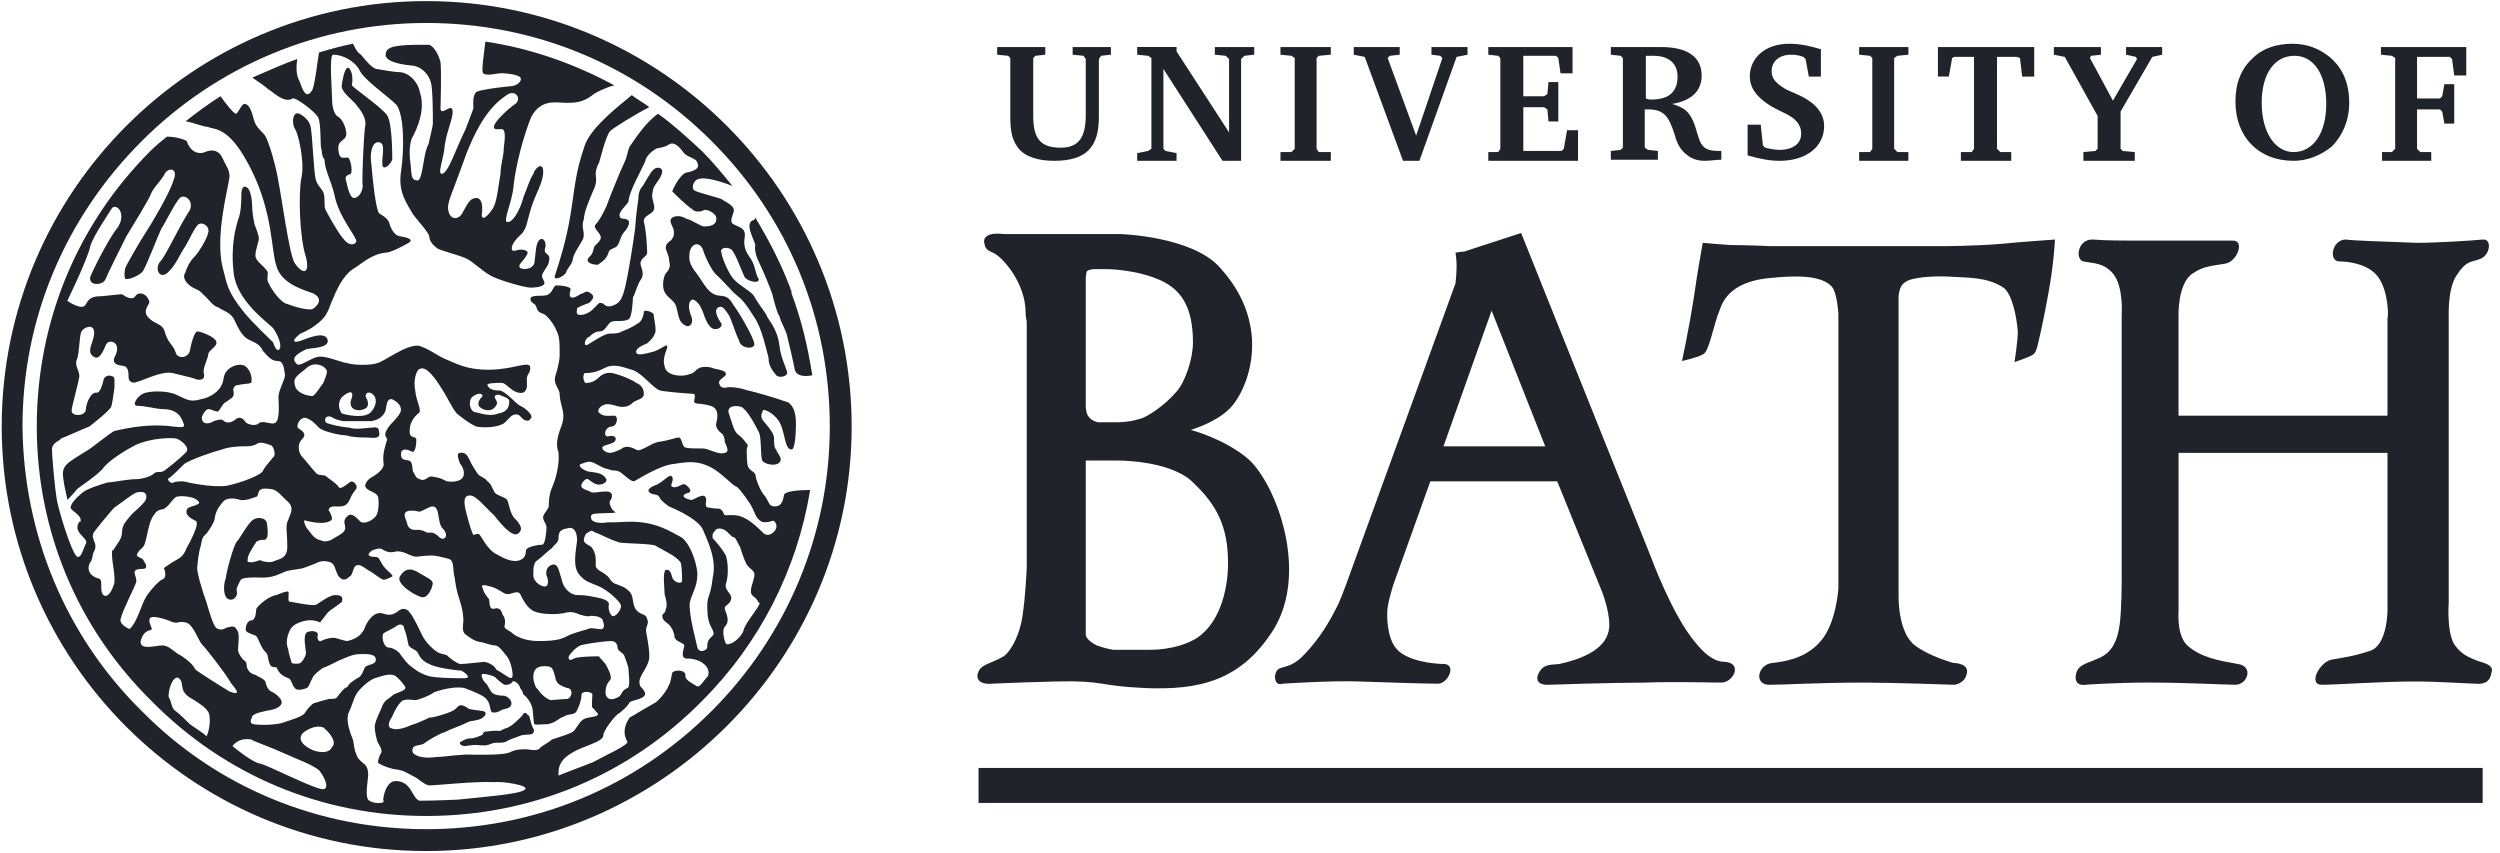
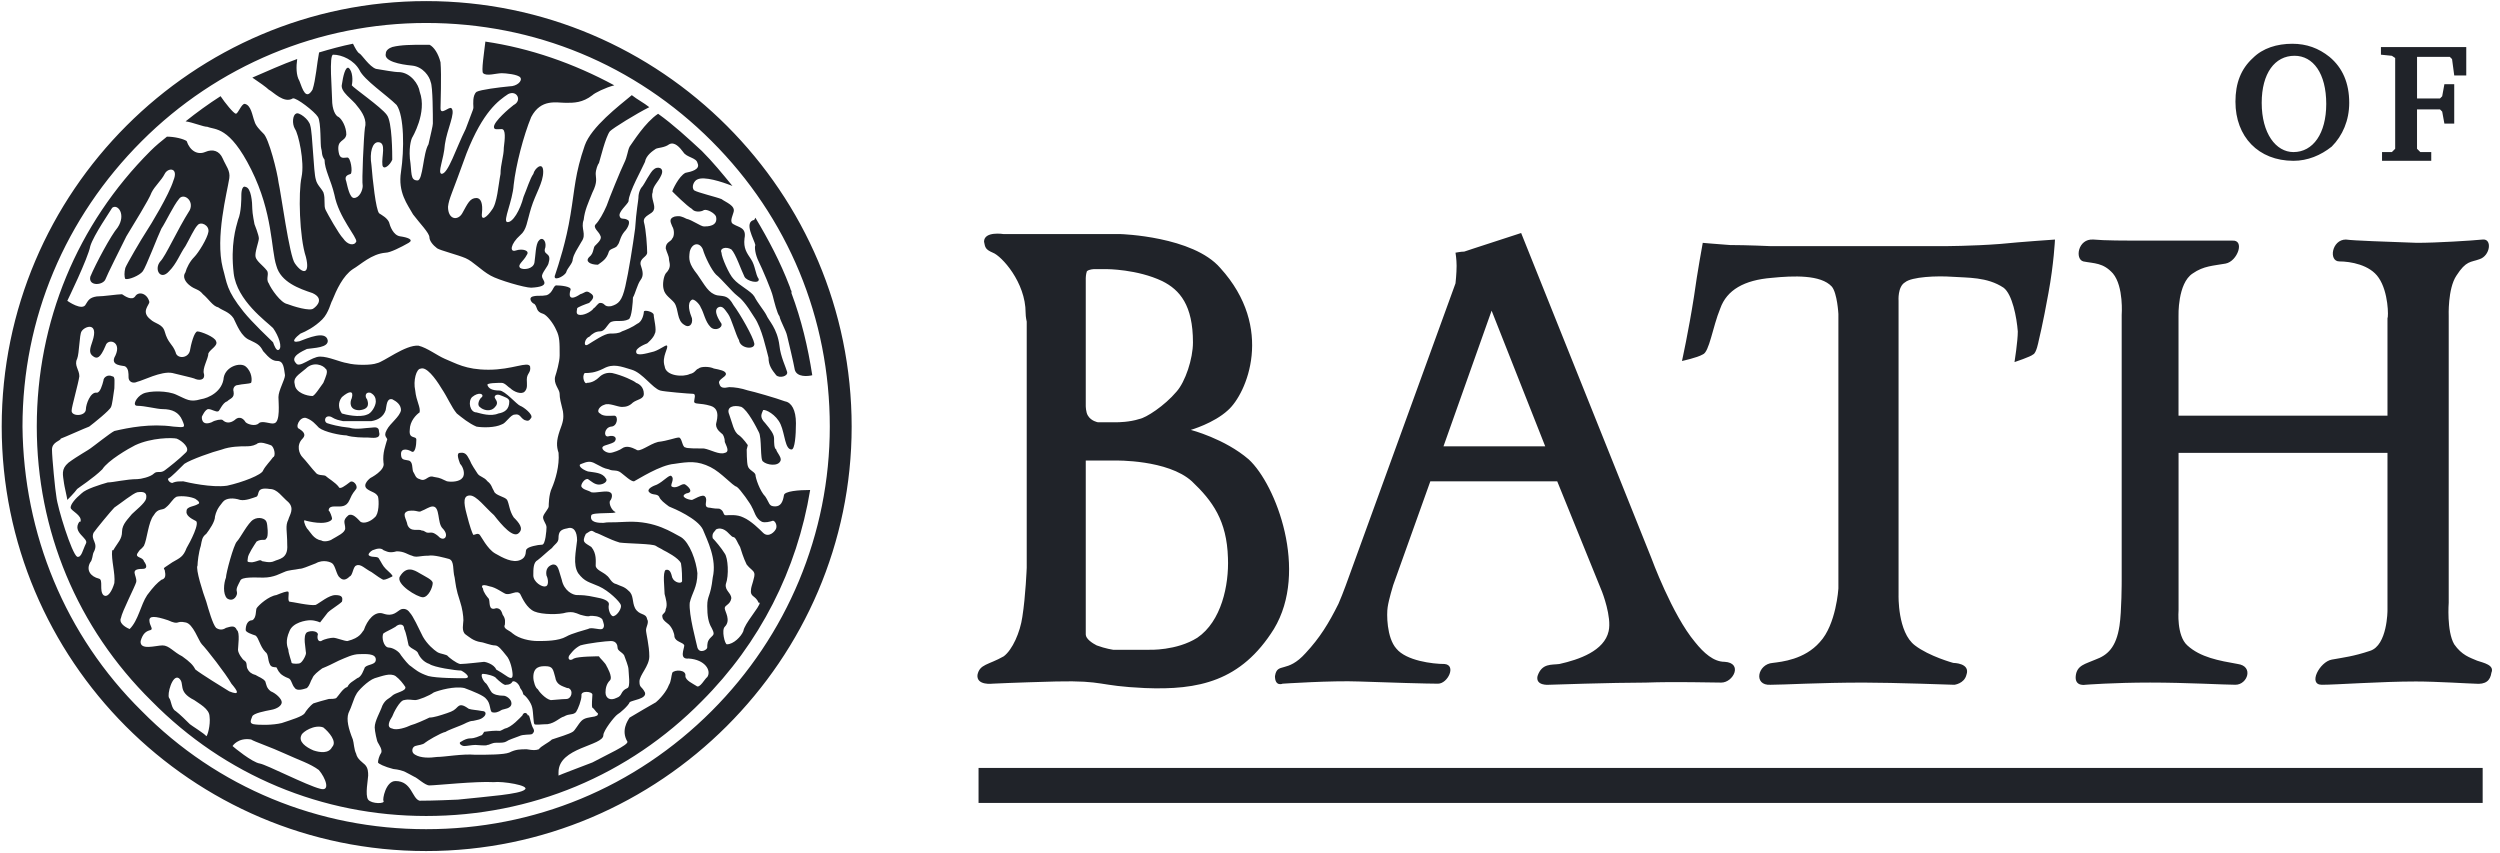
<svg xmlns="http://www.w3.org/2000/svg" width="293px" height="100px" viewBox="0 0 205 70">
  <g fill="#202329">
    <path d="M65.154 30.333c-.09-.538-.54-2.423-.628-2.782-.09-.447-.54-1.165-.63-1.614-.178-.18-.447-1.257-.537-1.615-.09-.448-.898-2.333-1.168-2.87-.27-.54-.36-1.168-.27-1.347-.09-.45-.986-1.885-.09-2.065l.09-.18c1.078 1.796 2.065 3.68 2.783 5.565.09.18.09.36.18.45v.178c.807 2.155 1.346 4.4 1.705 6.732-.36.09-1.257.18-1.436-.45zm-7.54-9.87c.18.627.72 1.704 1.078 2.063.45.36 1.346 1.436 1.705 1.705.36.27.718.63 1.436 1.796.63.897.988 2.692 1.167 3.32 0 .628.27.987.628 1.436.27.27.987.09.898-.27-.09-.358-.54-1.256-.63-2.153-.178-1.437-.896-2.065-1.075-2.514-.18-.36-.717-.987-.987-1.525-.27-.448-1.256-.897-1.705-1.435-.36-.36-.987-1.795-.987-2.154-.178-.358.36-.538.81-.268.358.36.806 1.705 1.076 2.243.18.36 1.256.628 1.166.18-.27-.36-.27-1.077-.628-1.616-.36-.54-.628-.898-.538-1.706.18-.897-.45-.897-.898-1.167-.36-.18-.09-.628 0-.987.18-.538-.628-.807-.987-1.077-.448-.18-1.973-.538-2.243-.718-.27-.27 0-.807.27-.897.538-.27 1.974.18 2.87.538-.806-.987-1.614-1.974-2.51-2.87-1.168-1.078-2.335-2.155-3.59-3.053-1.078.718-2.065 2.334-2.334 2.693-.18.36-.18.807-.45 1.346-.268.538-1.256 2.96-1.435 3.5-.27.628-.628 1.256-.897 1.525-.27.27.27.63.36.898.18.27-.09.538-.36.808-.27.18-.09.628-.538.987-.36.36.09.628.718.628.36-.27.718-.45.897-1.077.09-.268.63-.268.718-.537.18-.18.18-.63.54-1.077.358-.36.537-.898.268-.988-.27-.18-.538 0-.628-.27-.18-.358.628-.986.718-1.255 0-.718 1.166-2.782 1.346-3.23.09-.54.627-.898.896-1.078.18-.09.718-.09 1.077-.36.45-.268.898.27 1.167.63.27.448 1.077.448 1.167.897.27.538-.54.718-.988.807-.54.27-1.077 1.435-1.077 1.525.18.18 1.166 1.167 1.615 1.436.18.27.718.27.987.09.27-.09.898.27.987.54.18.807-.718.807-.987.807-.27 0-.987-.54-1.436-.628-.36-.18-.54-.27-.988-.18-.538.18-.27.538-.18.807.18.27.18.808 0 .987-.09.27-.538.27-.538.808.09.36.27.628.27.897 0 .268.27.627-.27 1.166-.18.27-.27.897-.18 1.256.09.54.63.808.898 1.167.36.537.18 1.435.808 1.794.36.27.718 0 .628-.54-.18-.447-.45-1.255 0-1.524.18-.09.628.36.718.628.27.45.36 1.167.808 1.615.36.36.987.09.897-.27-.178-.268-.717-1.076-.268-1.345.36-.18.538.18.807.538.27.36.628 1.706.897 2.154.09.718 1.346.808 1.256.27-.09-.54-1.166-2.424-1.705-3.142-.45-.807-.718-.717-1.346-.807-.718-.18-.987-.807-1.615-1.704-.718-.898-.718-1.257-.63-1.885.18-.717.81-.807 1.078-.178zm-9.063-4.668c.45-.898.27-1.167.27-1.526 0-.36.18-.808.27-.898.09-.27.538-2.154.897-2.603.27-.27 2.154-1.437 3.23-1.975-.448-.36-.986-.628-1.435-.987-1.077.897-3.32 2.602-3.86 4.128-.807 2.333-.807 3.5-1.166 5.654-.36 2.243-.987 4.128-1.256 4.936-.27.628.718.18.897-.18.09-.36.54-.718.54-1.077.09-.45.358-.808.717-1.437.45-.628-.09-1.077.18-1.795.09-.807.358-1.346.717-2.243zM39.757 3.41c3.68.54 7.27 1.795 10.59 3.59-.718.18-1.615.628-1.795.808-.806.628-1.524.628-2.153.628-.807 0-2.064-.36-2.87 1.167-.63 1.525-1.258 3.948-1.437 5.564-.09 1.346-.898 2.96-.54 3.05.45.09 1.078-.986 1.347-2.063.27-.628.54-1.526.808-1.885.09-.45.808-1.078.808-.18 0 .897-.628 1.795-.987 2.96-.36 1.168-.36 1.796-.898 2.245-.807.718-.897 1.436-.36 1.256.54-.178 1.168 0 .9.36-.27.54-.81.808-.54 1.077.27.18 1.077.09 1.167-.45.09-.537.09-1.524.36-1.793.268-.36.627 0 .537.538-.27.718.54.36.27 1.256 0 .27-.63.898-.54 1.167 0 .27.81.808-.896.898-.54 0-2.693-.63-3.32-.988-.81-.448-1.437-1.166-2.065-1.436-.627-.27-2.063-.63-2.332-.808-.36-.27-.63-.628-.63-.898 0-.36-.806-1.166-1.345-1.884-.448-.808-1.256-1.795-.987-3.5.27-1.795.27-4.577-.36-5.475-.807-.807-2.69-2.064-3.05-2.87-.45-.81-1.436-1.258-2.154-1.258-.36 0-.09 2.962-.09 3.68 0 .807.27 1.346.54 1.436.268.18.627.807.627 1.435-.09.63-.81.36-.63 1.436.09.63.45.45.72.45.268 0 .447 1.166.268 1.345-.27.09-.54.18-.36.627.09.36.27 1.347.63 1.347.448 0 .717-.63.717-.988-.09-.36.09-4.128.18-4.756.18-.628-.18-1.256-.63-1.795-.358-.538-1.434-1.167-1.255-1.795.09-.628.27-1.436.538-1.346.36.27.36 1.077.27 1.436.09.18 2.423 1.795 2.87 2.423.45.54.45 3.23.45 3.68-.18.448-.718.897-.807.448-.09-.717.36-1.883-.358-1.883-.45 0-.718.807-.54 1.884.09 1.168.36 3.68.63 3.95.27.18.627.36.807.718.09.36.358 1.077.896 1.167.63.09 1.167.27.718.538-.628.36-1.525.808-1.884.808-1.167.09-2.064.988-2.693 1.347-.807.538-1.346 1.705-1.705 2.602-.09.09-.27.987-.807 1.525-.63.628-1.347.987-1.795 1.167-.36.27-.898.807-.09.628.718-.27 2.154-.897 2.333-.09.09.628-1.166.628-1.705.718-.36.18-1.436.628-.897 1.167.27.45 1.257-.54 1.975-.54.718 0 1.616.45 2.244.54.627.18 1.973.18 2.422 0 .538-.09 2.333-1.526 3.41-1.436.718.178 1.526.807 2.154 1.076.897.36 1.705.897 3.59.897 1.974 0 3.23-.718 3.41-.27.09.54-.27.54-.27 1.078 0 .36.09.72-.18.988-.268.27-.896 0-1.165-.27-.18-.09-.448-.448-.717-.448-.27 0-1.257 0-1.167.18.09.27.36.448.987.448.45 0 1.436 1.167 1.705 1.257.27.09 1.077.718.898.987-.18.27-.27.27-.54.18-.358-.18-.358-.54-.807-.45-.36 0-.718.72-1.077.81-.54.268-1.526.268-2.065.178-.628-.27-1.166-.718-1.615-1.077-.45-.538-.718-1.256-1.256-2.064-.54-.898-1.257-1.796-1.705-1.616-.36 0-.63.987-.45 1.794.09.898.45 1.347.36 1.795-.27.18-.808.718-.808 1.436-.09.807.54.448.54.807 0 .45-.09 1.077-.36.987-.27-.18-.898-.36-.898.18 0 .538.27.448.628.538.36.09.27.628.36.897.18.27.18.538.538.628.538.27.628-.36 1.166-.18.63.09.63.18 1.077.36.45.09 1.077 0 1.257-.27.27-.27.09-.897-.18-1.167-.09-.268-.36-.896 0-.896.54-.09.63.36.808.628.09.27.45.808.628 1.077.18.268.54.268.808.627.36.27.36.54.538.808.09.36.898.45 1.077.718.18.36.18.897.54 1.436.448.447.807.896.448 1.255-.448.54-1.435-.628-2.064-1.436-.718-.63-1.436-1.616-1.974-1.616s-.538.538-.27 1.525c.27 1.076.45 1.525.54 1.705.18 0 .358-.18.538 0 .09.09.628 1.166 1.256 1.525.628.36 1.436.808 2.064.54.628-.27.36-.81.54-.9.088-.178.896-.358 1.255-.358.27 0 .36-1.166.36-1.436s-.36-.628-.27-.897c.09-.27.45-.63.45-.81 0-.088 0-.986.268-1.524.27-.63.63-1.795.54-2.872-.18-.54-.18-.987.09-1.795.268-.72.358-.988.268-1.616-.18-.718-.27-1.077-.27-1.436 0-.36-.537-.808-.358-1.436.09-.27.36-1.167.36-1.705 0-1.077 0-1.526-.27-2.064-.27-.63-.808-1.257-1.077-1.347-.628-.18-.45-.538-.718-.807-.27-.09-.54-.54-.09-.63.36-.09.628 0 1.077-.09.54-.18.54-.807.808-.807.36 0 1.256.09 1.166.36-.09.268-.27 1.076.808.358.36-.09.45-.358.808-.09.45.27.18.54-.09.81-.27.09-.987.358-.987.448 0 .18-.18.538.27.538.448 0 .986-.36 1.076-.538.18-.09.36-.45.54-.45.448 0 .27.36.897.27.628-.18.897-.45 1.167-1.615.27-1.167.628-3.41.807-4.757.09-1.435.27-2.333.27-2.512 0-.45.18-.808.36-.988.09-.09.628-1.166.897-1.346.27-.27.897-.18.628.45-.27.627-.718.896-.718 1.435-.18.45.27 1.077.09 1.436-.09.36-.898.45-.808.988.18.628.268 2.064.268 2.513 0 .36-.628.45-.538.988.18.538.27.897 0 1.256-.27.36-.45 1.167-.628 1.436 0 .27-.09 1.705-.36 1.795-.538.27-1.166 0-1.525.27-.27.27-.45.717-.808.717-.36 0-.63.18-.898.45-.36.09-.538.896-.09.627.45-.27 1.346-.898 1.795-.898.36 0 .718 0 .987-.18.27-.09.898-.36 1.257-.628.45-.18.54-.897.54-.987 0-.18.807 0 .807.27 0 .268.27 1.256.09 1.525-.09.36-.63.807-.63.807s-.986.358-.896.717c0 .36.898.09 1.257 0 .54-.09 1.167-.628 1.257-.538.18.178-.45.896-.18 1.704.09.808 1.526.898 2.064.628.45-.09.45-.36.718-.448.18-.18.898-.18 1.257 0 .45.09.987.18.987.448 0 .27-.718.45-.538.808.09.36.36.36.807.27.448 0 .986.09 1.525.268.45.09 2.333.63 3.05.898.54.09.9.718.9 1.795 0 .988-.09 2.155-.36 2.155-.54 0-.54-1.257-.898-2.064-.36-.807-1.256-1.256-1.436-1.166-.088.27-.358.538.18 1.077.45.54.72.898.72 1.257 0 .36 0 .808.178.898 0 .18.45.628.36.897-.18.54-1.167.36-1.437.09-.268-.09-.088-1.975-.358-2.423-.18-.36-.897-1.796-1.436-2.065-.628-.18-1.256 0-.987.628.268.718.358 1.436.807 1.705.36.27.718.808.718.808l-.09.36s0 1.076.09 1.345c.09.36.538.45.628.72 0 .268.36 1.345.808 1.794.36.538.27.807.808.807.45 0 .63-.358.718-.896 0-.36 1.257-.45 2.154-.45-1.077 6.552-4.128 12.565-8.884 17.322-6.013 6.102-14 9.423-22.616 9.423-8.525 0-16.513-3.322-22.525-9.424-6.103-6.013-9.423-14-9.423-22.526 0-8.615 3.32-16.603 9.333-22.615.45-.45.897-.808 1.346-1.167.63 0 1.347.18 1.616.36.27.807.898 1.166 1.526.896.628-.27 1.167-.09 1.436.54.27.627.628.986.538 1.614-.18 1.167-1.166 4.846-.538 7.36.36 1.256.27 1.794 1.705 3.59.718.896 2.154 2.243 2.423 2.512.09.27.27.718.45.628.358-.18 0-1.167-.45-1.795-.538-.538-2.96-2.244-3.23-4.487-.27-2.333.18-3.77.358-4.398.27-.628.27-1.705.27-2.064 0 0 0-.807.36-.628.447.09.537 1.257.537 1.795 0 .36.18 1.257.18 1.257s.36.898.36 1.167c0 .27-.36 1.167-.27 1.526.09.36.628.718.898 1.077.27.27-.09.718.18 1.077.18.448.986 1.615 1.525 1.705.45.178 1.884.627 2.154.358.27-.18.897-.808-.09-1.257-1.077-.358-2.603-.896-2.962-2.242-.448-1.346-.27-4.308-2.064-7.898s-2.96-3.23-3.588-3.5c-.36 0-1.167-.36-1.795-.448.897-.718 1.884-1.436 2.87-2.065.36.54 1.078 1.436 1.258 1.436.18 0 .45-.807.718-.807.538.09.628.987.808 1.436.09.36.45.717.718.987.45.358 1.167 3.23 1.257 4.037.18.718.897 6.103 1.346 6.64.63.9 1.257.9.898-.537-.538-1.616-.628-5.295-.36-6.552.27-1.256-.268-3.59-.537-3.948-.268-.45-.178-1.167.09-1.257.18-.18 1.078.45 1.167.988.18.54.27 3.86.45 4.398.09.45.448.718.627 1.077.18.538 0 1.077.18 1.436.18.36 1.077 1.975 1.436 2.334.36.54.897.628 1.077.27.09-.36-1.436-1.975-1.795-3.86-.27-1.166-.808-2.064-.808-2.87-.27-.36-.18-.63-.27-.9-.09-.268 0-2.153-.268-2.6-.27-.45-1.795-1.617-2.064-1.527-.718.45-1.616-.54-1.975-.718-.18-.18-.808-.63-1.346-.988 1.257-.54 2.424-1.077 3.68-1.526-.09.628-.09 1.346.18 1.795.27.72.538 1.616 1.077.72.27-.81.36-2.155.538-3.052.898-.27 1.885-.54 2.782-.718.18.36.36.718.54.807.178.09.807 1.077 1.345 1.257.628.09 1.436.27 1.974.27.898.09 1.526.986 1.616 1.614.628 1.706-.628 3.77-.628 3.77s-.27.538-.18 1.705c.18 1.166 0 1.795.628 1.795.45 0 .45-2.244.898-2.962.18-.808.36-1.525.36-1.705 0-.627 0-3.05-.18-3.41-.09-.448-.63-1.256-1.526-1.345-.988-.09-2.334-.36-2.154-.988 0-.27.27-.448.538-.538.718-.18 1.616-.18 2.513-.18h.54c.358.18.717.717.897 1.435.09 1.077 0 3.41 0 3.77 0 .628.718-.18.897 0 .36.36-.36 1.705-.538 2.96-.09 1.258-.628 2.334-.27 2.424.54 0 1.167-2.065 1.975-3.68.72-1.885.63-1.616.63-1.885 0-.09-.09-.897.268-1.167.36-.18 1.795-.36 2.693-.448.63 0 1.078-.45.898-.718-.18-.27-1.256-.36-1.525-.36-.45 0-1.257.27-1.526 0-.18-.09.09-1.794.18-2.602zm-.718 30.423c.36.09 1.167.36 1.795.09.54-.09.898-.36.898-.987 0-.27-.358-.36-.807-.54-.36-.088-.45.18-.36.27 0 .09.36.36 0 .72-.358.447-.986.268-1.255 0-.27-.18 0-.72.18-.81.18-.268-.27-.448-.81 0-.357.36-.178 1.257.36 1.257zM6.55 42.808c.18-.54-.806-.898-.806-1.167 0-.268.36-.717.897-1.166.36-.36 1.527-.718 2.155-.897.45 0 1.526-.27 2.423-.27.27 0 1.077-.18 1.346-.448.27-.27.54 0 .898-.27.36-.27 1.166-.898 1.705-1.436.448-.36-.27-.987-.718-1.167-.36-.09-2.065-.09-3.412.54-.538.268-2.243 1.255-2.692 1.973-.718.718-1.974 1.526-2.064 1.615-.18.27-.808.898-.808.898 0-.09-.27-1.257-.27-1.346-.09-.718-.268-1.167.36-1.705.718-.54 1.705-1.077 1.795-1.167.268-.18 1.614-1.257 1.973-1.436 1.167-.27 2.962-.63 4.846-.36.987.09.987.09.717-.538-.27-.63-.807-.898-1.615-.898-.45 0-1.436-.27-2.064-.27-.45 0-.09-.717.45-.986.537-.27 2.063-.27 2.78.09.808.358 1.078.628 1.975.358.628-.09 1.795-.628 1.885-1.794.18-.898 1.346-1.257 1.795-.898.538.45.538 1.167.448 1.346-.178.09-.717.09-1.076.18-.27 0-.448.27-.36.538.09.54-.268.54-.537.808-.36.09-.628.808-.718.808-.18.09-.54-.18-.81-.18-.268 0-.537.628-.537.628s-.09.808.808.45c.27-.18.808-.27.898-.18.27.27.628.27.987 0 .27-.27.628-.27.898.18.18.18.807.358 1.076.09.27-.27.987.09 1.256 0 .538-.09.36-1.706.36-2.155 0-.54.537-1.436.537-1.795-.09-.538-.09-1.167-.628-1.167-.36 0-.628-.18-1.167-.807-.27-.54-.538-.63-1.076-.898-.718-.27-1.077-1.256-1.347-1.795-.36-.538-.897-.628-1.256-.897-.45-.09-.81-.718-1.257-1.077-.36-.448-.63-.358-1.077-.717-.36-.27-.63-.718-.36-1.077.09-.36.36-.897.72-1.256.358-.36 1.076-1.526 1.165-2.064.09-.54-.627-.898-.896-.54-.27.27-.628 1.078-.987 1.706-.45.63-.718 1.436-1.346 2.064-.717.808-1.256-.18-.717-.807.448-.45 1.346-2.514 2.423-4.22.36-.807-.54-1.435-.898-.897-.45.54-1.077 1.885-1.436 2.423-.27.54-1.256 3.14-1.525 3.5-.27.36-1.167.718-1.436.63-.09-.18-.09-.54 0-.9.09-.268 1.347-2.422 1.706-2.96.36-.54 1.885-3.052 2.243-4.218.448-1.077-.45-1.077-.718-.54-.27.54-.808.988-1.077 1.527-.18.538-1.526 2.692-2.064 3.59-.448.897-1.615 3.23-1.705 3.5-.18.538-1.436.628-1.256-.18.448-1.077 1.704-3.41 2.243-4.038.718-1.077 0-1.975-.45-1.616-.09.18-1.525 2.245-1.794 3.142-.18.987-1.886 4.487-1.886 4.487s1.257.897 1.526.27c.18-.27.27-.54.897-.63.54 0 1.706-.18 2.065-.18.27.18.807.54 1.076.18.27-.448.988-.27 1.167.45 0 .268-.718.807.09 1.435.36.36.987.36 1.167.987.27.987.628.987.897 1.705.09.54.986.54 1.166-.09.09-.538.36-1.615.628-1.615.27 0 1.436.45 1.525.808.18.36-.45.628-.63.987 0 .45-.537 1.257-.358 1.705.09.54-.448.54-.807.36-.27-.09-.718-.18-1.795-.45-.898-.18-2.423.63-2.872.72-.36.178-.718 0-.718-.36s0-.718-.27-.898c-.09-.09-1.345 0-.807-.897.54-1.167-.628-1.436-.808-.808-.448 1.076-.718 1.076-.987.896-.45-.27-.27-.718-.09-1.256.54-1.615-.628-1.256-.897-.808-.178.27-.178 1.795-.358 2.244-.27.538.18.897.18 1.436-.09.628-.63 2.513-.63 2.782-.088.538 1.168.538 1.168-.09 0-.36.36-1.436.897-1.346.27 0 .45-.628.54-.987 0-.268.358-.538.717-.358.27 0 .18.45.18.987-.09.627-.18 1.345-.27 1.525-.09.27-1.436 1.346-1.795 1.615-.27.09-2.065.897-2.334.987 0 .18-.718.27-.718.898s.27 3.41.36 3.86c.09.896 1.255 4.665 1.704 4.934.36.09.45-.54.718-1.077.27-.45-1.167-.898-.538-1.795h.09zm15.617-6.282c-.27-.09-.898-.36-1.167-.09-.36.18-.628.18-.987.18-.27 0-1.167 0-1.885.27-.718.178-2.513.806-3.05 1.165-.45.45-1.078 1.078-1.257 1.168-.27.09.18.538.36.36.27-.09.448-.09.807-.09.36.09 2.334.538 3.59.358 1.256-.27 2.872-.897 2.96-1.256.18-.36.63-.808.81-1.077.268-.09.09-.898-.18-.987zM9.244 45.14c.36-.627.718-.896.718-1.525 0-.628.538-1.077.807-1.436.268-.27 1.076-.898 1.166-1.257.09-.45-.09-.628-.718-.538-.36.09-1.346.897-1.885 1.256-.27.27-1.525 1.796-1.705 2.065-.27.628.45.808 0 1.616-.09.18-.09.63-.27.808-.358.628 0 1.167.72 1.346.358.09 0 .988.358 1.347.36.27.718-.358.897-.987.09-.807-.27-1.884-.18-2.692h.09zm1.346 6.463c.718-.718.897-1.975 1.436-2.782.538-.717.807-.987 1.166-1.256.36-.09.36-.36.27-.808-.18-.18 0-.18.628-.628.628-.36.897-.45 1.166-1.166.27-.45 1.167-2.154.718-2.244-.36-.18-.807-.45-.718-.808 0-.36.63-.36.898-.538.27-.09.09-.27-.18-.45-.36-.178-1.077-.268-1.525-.178-.36.18-.45.538-.9.897-.268.27-.627 0-.986.63-.45.538-.538 1.974-.808 2.512-.27.36-.27.18-.538.628-.18.36.45.27.538.628.27.36.27.63-.09.63-1.166 0-.448.537-.538 1.076-.09.36-1.166 2.423-1.256 2.96-.18.36.27.72.718.9zm6.55 7.18c0-.63-.896-1.078-1.255-1.347-1.436-.718-.718-1.346-1.257-1.795-.538-.358-.987 1.347-.807 1.616.18.18.18.898.54 1.077.358.27.896.808 1.166 1.077.09.09 1.256.808 1.346.987.09 0 .36-.897.27-1.615zm1.616-2.065c.898.36.718 0 .18-.628-.45-.808-2.064-2.872-2.423-3.23-.27-.27-.718-1.706-1.346-1.796-.808-.18-.45.27-1.436-.18-1.076-.358-1.525-.358-1.525 0 0 .45.36.72.09.808-.36.09-.628.27-.808.898-.09.807 1.257.36 1.795.36.54 0 .897.537 1.615.896.63.45.898.718 1.077 1.077.45.36 2.334 1.526 2.782 1.795zm7.36 6.46c-.72-.537-1.616-.806-2.783-1.345-1.166-.538-2.512-.987-2.782-1.166-1.076-.18-1.524.538-1.524.538.09.09 1.615 1.346 2.243 1.436.538.09 3.858 1.796 4.935 2.065.898.27.45-.897-.09-1.526zm.358-3.5c-.718-.268-1.705.36-1.795.63-.27.538.358.987.987 1.256.538.18 1.256.27 1.525-.27.45-.448-.27-1.256-.718-1.615zm14 4.49c-1.436-.09-4.756.268-5.295.268-.36 0-.988-.628-1.257-.718-.538-.27-.808-.54-1.705-.628-.718-.18-1.256-.45-1.256-.54 0-.178.09-.537.27-.806.09-.27-.18-.63-.27-.808-.09-.09-.27-.987-.27-1.257 0-.54.45-1.257.63-1.795.268-.54.537-.54.806-.808.27-.27 1.167-.36 1.077-.718-.18-.27-.45-.63-.808-.898-.448-.27-1.076 0-1.705.18-.538.18-1.436 1.076-1.525 1.345-.18.27-.36.987-.63 1.526-.178.538 0 1.256.36 2.154.09.27.09.807.27 1.166.09.45.538.718.718.898.27.27.27.63.27.898 0 .27-.27 1.616 0 1.975.268.36 1.435.36 1.255.09-.09-.09.18-1.616.987-1.616 1.347 0 1.347 1.436 1.975 1.615.18 0 1.166 0 3.14-.09 2.603-.27 5.026-.448 5.475-.807.54-.36-1.884-.718-2.513-.628zm-8.615-11.04c.268 0 .807.27.986.628.27.36.628.808.808.898.36.27.628.538 1.436.808.718.18 2.423.18 2.96.18.63 0 .09-.45-.268-.63-.45 0-2.244-.268-2.603-.538-.54-.18-.808-.628-.898-.807-.09-.36-.538-.36-.808-.718-.09-.36-.18-.988-.36-1.347 0-.45-.447-.45-.717-.18-.448.27-.718.36-.987.54-.18.268 0 1.165.45 1.165zm13.37 7.54c.54-.18 1.437-.45 1.706-.63.18-.09.45-.628.718-.897.27-.268.628-.268 1.077-.358.27-.09.27-.09.27-.27-.18-.09-.27-.358-.45-.448-.088-.18 0-.808 0-1.077 0-.27-.986-.36-.896.09 0 .36-.27 1.077-.45 1.346-.268.27-.537.09-.986.36-.36.09-.718.538-1.346.627-.45 0-.987.09-1.077 0-.09-.09-.09-.987-.18-1.346-.09-.45-.538-.987-.718-1.077-.09-.18 0-.18-.27-.538-.09-.36-.448-.63-.627-.54-.09.18-.27.27-.538.27-.09.09-.54-.27-.808-.54-.09-.178-.808-.358-1.077-.358-.27 0 0 .628.27.808.09.09.358.628.448.718.18.18.538.27.987.27.18 0 .628.268.628.627 0 .45-.628.45-.807.54-.27.178-.54.268-.808.178-.18-.18-.09-.718-.45-1.077-.178-.27-1.076-.628-1.794-.897-.806-.18-2.063.178-2.512.358-.36.27-1.256.628-1.525.628-.27 0-.54-.09-.898 0-.36 0-.897 1.077-.987 1.346-.18.27-.538.897 0 .987.36.18 1.167-.09 1.526-.27.36-.09 1.167-.45 1.525-.628.358 0 .897-.18 1.435-.36.54-.18.63-.268.898-.538.27-.27.628 0 .897.18.27.09.628.09 1.077.18.36 0 .36.27.18.448-.27.27-.54.27-.898.36-.36 0-.72.268-.988.358-.45.18-1.167.45-1.256.538-.45.09-1.616.808-1.705.898-.18.18-.538.18-.807.27-.27.09-.36.538 0 .717.45.27 1.166.27 1.795.18.628 0 2.064-.27 3.14-.18.988 0 2.334 0 2.783-.18.54-.27.898-.27 1.437-.27.538.09.718.09.987 0 .18-.268.808-.537 1.077-.806zm4.757-4.847c-.27.27-.36.63-.36.988 0 .448.36.718.9.448.537-.18.268-.538.896-.807.27-.09.09-1.258.09-1.527 0-.27-.27-.897-.36-1.167-.18-.27-.538-.36-.538-.628 0-.18-.09-.538-.538-.538-.36 0-1.885.18-2.513.36-.538.268-.808.717-.897.806-.18.27 0 .54.36.27.358-.18 1.973-.18 2.063-.18.09.18.538.54.628.808 0 0 .538.897.27 1.167zm-3.5.63c-.45-.18-.897-.27-.987-.9-.18-.627-.18-.896-.808-.896-.36 0-.987 0-.987.897 0 .36.18.9.36.988.09.18.627.808 1.076.898.18 0 .898-.09 1.257-.09.45 0 .63-.718.18-.897h-.09zm9.962-2.424c-.81.09-.36-.808-.36-1.077-.09-.27-.718-.27-.808-.72 0-.268-.18-.717-.45-.986-.088-.09-.537-.36-.537-.63-.09-.268.27-.268.27-.627.18-.36 0-.897-.09-1.256 0-.448-.18-1.794.09-1.974.358-.09.448.27.538.63.18.447.807.537.807.268 0-.27 0-.898-.09-1.436-.18-.45-1.256-.987-1.435-1.077-.27-.178-.36-.178-.63-.358-.268-.18-2.242-.18-2.96-.27-.898-.268-1.616-.717-1.974-.807-.358-.18-.27-.27-.807.09-.36.718-.09.718.45 1.077.447.538.358 1.166.358 1.525 0 .36.63.54.898.808.27.18.36.628.808.718.36.18.628.18.987.54.45.358.27.896.538 1.434.36.63.9.36.988.898.18.27-.09.628-.09.897 0 .27.27 1.257.27 2.154 0 .808-.808 1.526-.808 2.064 0 .54.18.36.45.898.178.538-1.078.628-1.257.807-.09.27-.808.898-.988.988-.27.18-1.166 1.346-1.166 1.705 0 .897-3.68.987-3.68 3.05v.27c.18-.09 1.615-.628 2.78-1.077 1.168-.627 2.963-1.435 2.873-1.704-.538-.897 0-1.705.18-1.974.448-.27 1.974-1.167 2.153-1.257.63-.538.988-1.166 1.077-1.436.18-.27.18-.718.27-.988.18-.27 1.166-.27 1.076.27 0 .36.628.628.897.807.27.268.718-.63.897-.72.36-.537-.18-1.435-1.525-1.524zm5.742-4.577c-.27-.63-.718-.45-.628-1.078 0-.27.36-1.077.27-1.346-.09-.27-.27-.27-.63-.718-.268-.54-.448-1.167-.537-1.436-.18-.27-.36-.808-.54-.808-.09 0-.178-.09-.358-.27-.09-.09-.54-.627-1.078-.358-.09.18-.36.27-.27.718.18.18.72.808.988 1.256.27.36.36 1.795.09 2.513-.09.54.45.718.45 1.167-.09.538-.54.538-.54.807 0 .27.54.988 0 1.526-.27.27 0 1.436.18 1.436.538 0 1.166-.63 1.346-1.078.09-.628 1.346-1.974 1.346-2.333h-.09zm-14.09-18.04c.45 0 .808-.27.988-.448.09-.09.448-.45 1.077-.36.807.18 1.795.63 1.974.808.27.09.63.36.63.898 0 .448-.54.448-.898.718-.27.27-.54.36-.898.36-.36 0-1.077-.36-1.436-.18-.36.09-.717.538-.36.717.27.27.81.18 1.168.18.36 0 .27.897-.27.897-.538.09-.627.808-.268.808.628-.18.807.18.538.448-.27.18-.808.27-.897.36-.27.18.178.538.537.538.27 0 .898-.27.987-.36.36-.268.808-.09 1.167.09.27.27 1.078-.448 1.796-.628.808-.09 1.436-.36 1.705-.36.27 0 .27.81.54.81.09.09.987.09 1.525.09.54.09 1.257.537 1.705.358.45-.09.09-.628 0-.898 0-.09 0-.36-.18-.628-.09-.09-.538-.36-.538-.807 0-.18.45-1.256-.448-1.525-.898-.27-1.347-.09-1.347-.36 0-.18.18-.627-.09-.627s-2.422-.18-2.692-.27c-.628-.18-1.436-1.435-2.333-1.705-.897-.27-1.526-.538-2.333-.09-.72.36-1.168.36-1.527.36-.27.27 0 .987.18.807zm.09 7.27c.54.09 1.167.09 1.436.538.27.27-.18.538-.538.538-.36 0-.628-.27-.898-.448-.27-.09-.628.448-.538.628.18.27.538.27.808.45.36.088 1.256-.18 1.525 0 .27.088.18.537 0 .717-.09.27.18.807.45.897.178.18-1.886 0-1.975.27-.18.627.628.627.987.627.537-.09.268 0 1.973-.09 2.333-.09 3.68.898 4.398 1.257.718.45 1.257 1.974 1.347 2.962 0 1.166-.45 1.615-.63 2.423-.088.986.54 3.23.63 3.678.18.54.807.18.807 0 0-.27 0-.538.27-.807.27-.27.36-.27.09-.807-.27-.45-.36-.987-.36-1.795 0-.897.27-.718.45-2.333.358-1.526-.45-3.052-.81-3.95-.447-.897-2.332-1.704-2.78-1.884-.36-.268-.72-.537-.808-.806-.18-.27-.54-.09-.808-.36-.27-.27.36-.538.628-.628.54-.27.987-.807 1.167-.718.36.27-.18.808.09.898.448.18.807-.36 1.076-.18.27.18.717.63.09.718-.63.27.18.54.448.54.09 0 .897-.54 1.077-.27.27.27-.18.807.27.897.18 0 .358.09.897.09.448.18.27.54.538.54.27 0 .897-.09 1.436.18.628.268 1.346.986 1.615 1.255.45.45.988-.09 1.078-.36.09-.268-.09-.627-.27-.627-.268.09-.627.18-.896.09-.54-.27-.63-.898-.808-1.167-.09-.268-.987-1.525-1.257-1.704-.36-.09-1.256-1.167-2.153-1.615-1.077-.538-1.795-.448-2.962-.27-1.167.09-2.96 1.258-3.32 1.437-.27 0-.718-.45-1.077-.718-.36-.27-.63-.09-.988-.27-.448-.09-.538-.18-1.076-.45-.448-.268-.717-.178-1.166 0-.36.09 0 .45.538.63zm-4.487 8.525c0 .54.718.987.987.898.27 0 .27-.54.09-.898-.09-.538.18-.808.54-.897.447 0 .447.448.716 1.256.18.898.898 1.257 1.257 1.257.36 0 .718 0 1.526.18.54.09 1.167.27 1.077.628-.09.36.18 1.077.45.898.268-.09.627-.63.538-.898-.09-.27-.988-1.166-1.795-1.525-.808-.36-1.167-.36-1.705-1.077-.45-.718-.18-1.795-.09-2.693 0-.718-.27-1.166-.808-.987-.538.09-.718.27-.718.808 0 .36-.27.45-.54.808-.358.27-.807.717-1.166.987-.36.178-.36.717-.36 1.255zm-4.128 1.077c0 .27.36.718.45.808.178.18-.09 1.077.627.807.36 0 .45.27.538.54.27.358.18.627.18.807-.18.36.36.448.628.718.538.448 1.436.628 2.064.628.628 0 1.705 0 2.333-.36.45-.268 1.526-.538 1.795-.627.27-.18.898.09 1.167 0 .268-.18.09-.54 0-.808-.27-.27-.72-.27-.988-.27-.18.09-.45 0-.808-.09-.45-.18-.628-.268-1.167-.18-.538.18-1.974.18-2.602-.088-.628-.27-.987-1.077-1.167-1.436-.27-.358-.718.09-1.166 0-.27-.09-.808-.538-1.347-.627-.807-.27-.628.09-.538.18zm-6.192-5.205c.27.628.897.27 1.166.45.27 0 .27.178.54.178s.36-.09.807.27c.45.538.988 0 .36-.63-.45-.448-.18-1.794-.808-1.794-.27 0-.63.27-.9.36-.268.18-.358-.09-1.076 0-.628.18-.18.628-.09 1.167zM28 33.923c.27.09 1.436.36 2.064.09.36-.09.718-.718.718-1.077 0-.27-.09-.54-.45-.718-.447-.09-.447.36-.268.538.09.27.27.808-.628.898-.808 0-.808-.628-.628-.987.18-.63-.18-.63-.808-.09-.36.45-.27.987 0 1.346zm-1.167.808c.27.09.898.27 1.795.36.54.18 1.436 0 1.705 0 .27 0 .718-.18.718.36.18.627-.627.447-.896.447-.36 0-1.257 0-1.795-.18-.45 0-1.796-.268-2.245-.627-.27-.27-.538-.628-1.077-.808-.538-.09-.897.808-.538.897.27.18.628.448.27.807-.54.54-.27 1.257 0 1.526.268.27.807.987 1.076 1.256.18.268.628.18.808.268.18.18.808.54 1.077.898.09.27.54-.09.898-.36.27-.268.718.27.54.54-.18.27-.27.27-.54.897-.27.628-.718.538-1.256.538-.54 0-.45.36-.45.36.09 0 .27.54.27.628 0 .18-.36.36-.897.36-.45 0-.898-.09-1.257-.18-.27-.18-.09.36.09.628.27.27.54.898 1.167.987.27.18.808 0 .897-.09.45-.27 1.077-.538 1.077-.897 0-.45-.27-.628.268-1.077.36-.18.718.268.988.538.27.18.807 0 1.166-.36.36-.27.36-1.345.27-1.704-.18-.36-.54-.36-.898-.63-.45-.358.27-.896.27-.896s1.256-.628 1.076-1.256c-.09-.808.18-1.436.27-1.795.18-.27-.36-.27 0-.898.27-.54 1.076-1.078 1.166-1.616 0-.45-.36-.718-.718-.898-.45-.09-.45.45-.538.898-.18.538-.628.808-1.167.897H28.09c-.36-.088-.54-.088-.987-.358-.54-.18-.63.45-.27.54zm-2.692-3.14c.09.628.988.897 1.437.897.18 0 .628-.718.897-1.077.18-.448.45-.987.18-1.166-.18-.27-.987-.63-1.616 0-.628.538-1.076.718-.897 1.346zm-.896 15.346c-.27.09-.808.45-1.706.45-.628 0-1.794-.09-1.884.268-.18.36-.36.628-.27.897.09.27-.27.9-.807.54-.36-.36-.27-1.257-.09-1.705 0-.36.628-2.693.898-2.962.27-.27.897-1.526 1.346-1.795.45-.27.988-.09 1.078.18.09.18.18 1.256 0 1.346-.09.27-.36 0-.808.27-.18.268-.718 1.076-.718 1.345 0 .268-.18.358.36.358.537-.09.627-.27.807-.09.088 0 .627.18.986 0 .36-.18 1.167-.18 1.077-1.346 0-1.166-.18-1.525.09-2.064.09-.36.538-.897 0-1.436-.54-.448-.898-1.077-1.526-1.077-1.167-.18-.808.45-1.077.63-.27.088-.897.358-1.346.268-.54-.18-1.167-.18-1.436.18-.45.538-.54.807-.628 1.166 0 .448-.45 1.076-.718 1.435-.36.27-.36.538-.45.987-.178.54-.268 1.346-.268 1.615-.18.27.45 2.244.718 2.962.18.627.538 1.884.807 2.153.27.18.538.18.807 0 .36-.09.718-.27.898.18.27.18.09 1.345.09 1.615s.358.807.538.897c.27.18.09.45.27.718.09.18.268.36.627.45.27.178.628.268.808.537.09.27.09.54.45.808.447.18.896.628.896.897 0 .27-.36.54-.897.63-.45.088-1.436.268-1.526.537-.09.27-.268.54.09.628.45.09 1.616.09 2.334-.09.808-.27 1.705-.538 1.885-.807.088-.18.447-.628.717-.808.27-.09.897-.27 1.256-.36.18 0 .54 0 .628-.09.18-.178.54-.806.9-.896.178-.36.447-.45.806-.72.36-.09.54-.717.63-.896.268-.27.896-.18.896-.63 0-.537-.897-.447-1.346-.447-.54 0-1.077.27-1.705.538-.538.27-.897.45-1.345.628-.36.27-.718.54-.808.808-.18.27-.18.54-.45.81-.268.088-.806.268-.986 0-.268-.27-.268-.72-.537-.81-.27-.09-.54-.268-.63-.358-.268-.27-.268-.45-.358-.538-.18 0-.448 0-.538-.27-.18-.36-.09-.807-.36-.987-.448-.45-.538-1.166-.807-1.346-.27-.09-.807-.268-.807-.448 0-.448.18-.807.538-.807.36-.18.27-.808.36-.988.18-.27.987-.987 1.615-1.076.45-.18.898-.358.988-.27.09.09-.09.72.09.81.18 0 1.704.358 2.153.268.36-.18 1.077-.807 1.616-.807.538 0 .628.18.538.54-.27.268-.897.627-1.167.896-.27.36-.628.808-.628.808s-.36-.18-.808-.18c-.36 0-1.435.18-1.705.898-.36.808-.18 1.256-.09 1.526 0 .27.27.987.27 1.077.09.09.628.09.718 0 .18-.09.538-.718.448-.898 0-.27-.27-1.346.09-1.615.36-.18.898-.09.898.18-.09.27 0 .627.27.538.268-.18.807-.27.986-.27.27 0 .897.27 1.167.27 1.076-.27 1.165-.718 1.345-.898.27-.807.897-1.615 1.615-1.346.808.27 1.077-.18 1.436-.36.27-.09.54 0 .718.27.27.27.718 1.257 1.077 1.975.36.63.898 1.078 1.168 1.257.27.18.807.18.897.36.09.09.628.538.987.627.45 0 1.885-.18 1.975-.18.09 0 .807.18.987.63.45.268.45.268.718.448.27.18.628.45.628 0 0-.36-.18-1.257-.538-1.616-.36-.448-.63-.807-.898-.807-.36 0-.987-.27-1.167-.27-.628-.09-.987-.45-1.256-.63-.358-.268-.178-.896-.178-1.165 0-.36-.09-.988-.27-1.526-.36-1.078-.36-1.437-.448-1.975-.18-.63 0-1.347-.45-1.526-.358-.09-1.256-.36-1.704-.27-.718 0-.987.18-1.346 0-.36-.09-.63-.36-1.257-.36-.628.18-.808 0-1.077-.09-.18-.178-.448-.178-.897 0-.18.09-.45.36-.27.45.27.18.72 0 .808.27.18.268.27.537.54.807s.628.538.538.628c-.18.09-.538.27-.718.27-.09 0-.628-.36-.987-.63-.538-.268-.897-.717-1.256-.538-.27.09-.27.808-.54.898-.268.27-.537.36-.806.09-.27-.18-.358-.988-.628-1.167-.09-.09-.718-.36-1.346 0-.718.27-1.077.45-1.346.45-.36.088-.897.088-1.256.268zM41.64 7.718c-.807.538-2.063 1.436-3.41 4.846-1.256 3.5-1.435 3.68-1.525 4.398 0 1.076.808 1.166 1.167.538.45-.808.628-1.256 1.166-1.256.36 0 .54.448.45 1.256-.09.718.448.27.807-.27.45-.538.538-2.063.718-2.96 0-.808.27-1.437.27-2.155.09-.718.18-1.525-.18-1.525s-.63.09-.63-.18c0-.448 1.258-1.525 1.617-1.795.718-.36.27-1.256-.45-.897zM69.82 35c0 19.115-15.705 34.82-34.91 34.82C15.615 69.82.09 54.116.09 35 .09 15.705 15.795.09 34.91.09 54.205.09 69.82 15.795 69.82 35zm-1.794 0c0-8.885-3.41-17.14-9.693-23.423C52.05 5.295 43.795 1.885 34.91 1.885c-8.795 0-17.14 3.5-23.333 9.692C5.295 17.86 1.795 26.115 1.795 35c.09 8.795 3.5 17.14 9.782 23.333 6.192 6.282 14.538 9.693 23.333 9.693 8.885 0 17.14-3.41 23.423-9.693C64.526 52.14 68.026 43.795 68.026 35zM34.64 49c.45 0 .81-.808.81-1.167 0-.27-.63-.538-1.078-.807-.45-.27-1.077-.63-1.616.27-.36.627 1.436 1.704 1.885 1.704zm8.616 9.692c-.09-.27-.36-.27-.448 0-.18.18-.898.987-1.436 1.077-.54.268-.27.18-.718.18-.36 0-.987.088-.987.088s-.09.18-.18.27c-.27.09-.538.27-.987.27-.18 0-.45.09-.718.268-.27.09 0 .36.27.36.18 0 .627-.09.897-.09.178 0 .896.09.986 0 .18 0 .36-.18.718-.18.45 0 .628 0 .808-.09.27-.18.628-.27 1.076-.45.36-.178.898-.088 1.077-.178.18-.18.18-.27.09-.45-.18-.268-.27-.896-.36-1.076h-.09zM203.628 65.872V63H80.23v2.872M80.68 19.833c0-.897 1.615-.628 1.615-.628h9.602s5.924.18 8.167 2.782c4.487 4.936 2.154 10.32.628 11.667-1.166 1.077-3.05 1.615-3.05 1.615s2.78.717 4.755 2.422c2.244 2.064 4.936 9.154 2.065 13.91-2.693 4.308-6.193 5.026-10.59 4.847-3.95-.18-3.23-.63-7.27-.54-3.41.09-5.205.18-5.205.18s-1.346.18-1.256-.718c.18-.898.898-.808 2.155-1.526.718-.538 1.346-1.974 1.526-3.23.27-1.706.36-4.04.36-4.04v-20.19s-.09-.36-.09-.72c0-2.512-1.975-4.666-2.693-4.935-.628-.268-.628-.448-.718-.897zm8.346 2.962v10.5s0 .538.18.808c.268.448.807.538.807.538h1.615s.987 0 1.795-.268c.54-.09 2.064-1.077 3.05-2.244.72-.807 1.348-2.692 1.348-4.038 0-3.052-1.076-4.308-2.512-5.026-2.064-.987-4.577-.987-4.577-.987h-.986s-.45 0-.63.18c-.088.27-.088.538-.088.538zm0 14.987v14.27c0 .358.538.717.897.897.718.268 1.346.358 1.346.358h2.96s2.244.09 3.95-.987c1.974-1.346 2.602-4.307 2.512-6.55-.09-3.052-1.256-4.667-2.96-6.283-1.976-1.795-6.283-1.705-6.283-1.705h-2.424zm15.525 17.68c.18-1.167.988-.18 2.514-1.885 1.167-1.256 1.885-2.423 2.692-4.04.36-.806.898-2.332.898-2.332l8.705-23.96s.09-.81.09-1.437c0-.54-.09-1.077-.09-1.077s.448-.09.717-.09l.808-.268 3.86-1.257 10.678 26.654s1.705 4.666 3.59 6.91c.718.897 1.525 1.615 2.423 1.615 1.526.09.718 1.705-.27 1.705-.807 0-3.77-.09-6.192 0-2.782 0-7.987.18-7.987.18s-1.077.09-.897-.718c.36-1.077 1.166-.898 1.795-.988 1.615-.36 3.68-1.077 4.038-2.692.27-1.167-.538-3.23-.538-3.23l-3.68-9.065h-10.41l-3.05 8.526s-.36 1.166-.45 1.795c-.09.538-.09 2.513.718 3.41.808.987 2.96 1.256 3.95 1.256.986.09.268 1.616-.54 1.616s-4.038-.09-6.46-.18c-2.245-.09-6.284.18-6.284.18s-.63.27-.63-.628zm13.822-18.847h8.346l-4.397-11.128-3.948 11.128zm21.27-16.692s.986.09 2.243.18c1.346 0 3.32.09 3.32.09h14.18s2.333 0 4.666-.18c1.796-.18 4.488-.36 4.488-.36s-.09 1.975-.538 4.398c-.45 2.514-.808 3.95-.808 3.95s-.18.987-.448 1.077c-.18.18-1.526.628-1.526.628s.27-1.705.27-2.513c-.09-1.166-.45-3.05-1.167-3.59-1.346-.897-2.96-.807-4.217-.897-1.257-.09-3.32 0-3.86.45-.628.358-.538 1.524-.538 1.524v24.14s-.09 3.052 1.346 4.13c1.168.896 3.142 1.435 3.142 1.435s1.436 0 1.077.987c-.18.718-.988.807-.988.807s-5.026-.18-7.45-.18c-3.588 0-6.55.18-7.627.18-1.436.09-1.077-1.706.18-1.795.718-.09 2.602-.27 3.86-1.706 1.345-1.436 1.524-4.398 1.524-4.398V25.756s-.09-1.705-.54-2.243c-.897-.987-3.14-.898-4.935-.718-2.244.18-3.68.987-4.218 2.513-.628 1.525-.898 3.59-1.436 3.77-.448.268-1.704.537-1.704.537s.538-2.423.987-5.294c.27-1.974.718-4.397.718-4.397zm32.037-.27c-1.257-.09-1.526 1.616-.808 1.796.897.178 1.615.088 2.423.986.897 1.077.718 3.41.718 3.41v21.808s0 2.513-.18 3.68c-.27 1.794-.987 2.422-1.974 2.78-.81.36-1.527.45-1.616 1.348-.09.897.807.717.807.717s2.335-.18 5.296-.18c2.962 0 6.103.18 7 .18.987 0 1.526-1.526.18-1.706-1.526-.27-3.052-.538-4.13-1.525-.896-.81-.717-2.873-.717-2.873V37.154h17.14v12.923s0 2.872-1.435 3.32c-1.347.45-2.154.54-3.14.718-.99.18-1.976 2.064-.81 2.064 1.168 0 4.847-.27 7.72-.27 1.704 0 4.486.18 4.845.18.897.09 1.256-.27 1.346-.898.27-.628-.628-.807-1.167-.987-.63-.27-1.257-.45-1.885-1.346-.628-1.078-.45-3.41-.45-3.41V25.935s-.09-2.244.63-3.32c.807-1.257 1.166-1.078 1.884-1.347.896-.27 1.076-1.706.268-1.616-.897.09-3.77.27-5.384.27-2.513-.09-5.206-.18-5.834-.27-1.166 0-1.436 1.795-.538 1.795.897 0 2.513.268 3.23 1.345.808 1.167.808 3.23.72 3.32v7.988h-17.143v-8.167s-.09-2.692 1.166-3.5c.898-.628 1.705-.628 2.692-.808.988-.18 1.616-1.974.54-1.884h-6.552c-2.513 0-3.86 0-4.847-.09zM183.346 8.346c0-1.525.45-2.692 1.436-3.59.808-.807 1.974-1.166 3.23-1.166 1.168 0 2.155.36 3.052 1.077 1.077.897 1.616 2.154 1.616 3.77 0 1.435-.54 2.69-1.436 3.59-.898.717-1.975 1.166-3.14 1.166-2.873 0-4.758-1.975-4.758-4.847zm4.846-3.77c-1.615 0-2.692 1.437-2.692 3.86 0 2.513 1.167 4.04 2.603 4.04 1.615 0 2.692-1.527 2.692-3.95 0-2.513-1.077-3.95-2.603-3.95zM195.372 13.193h4.038v-.718h-.897l-.27-.27v-3.23h1.885l.18.18.18.986h.807V6.91h-.808l-.18.988-.18.18h-1.883v-3.41h2.692l.18.178.18 1.347h.986V3.86h-7v.627l.898.09.27.18v7.448l-.27.27h-.808v.718" />
    <g>
-       <path d="M81.757 3.86v.627l.897.09.18.18v4.756c0 1.077.09 1.885.628 2.603.538.718 1.615 1.077 2.96 1.077 2.604 0 3.68-1.077 3.68-3.59V4.846l.18-.27.808-.09V3.86h-3.14v.627l.896.09.18.27v4.576c0 1.795-.538 2.693-2.064 2.693-1.705 0-2.244-.808-2.244-2.603V4.757l.18-.18.807-.09V3.86h-3.948M93.244 13.193h3.23v-.63l-.897-.178-.18-.18v-6.55l4.847 7.538h1.526V4.846l.27-.27.806-.09V3.86h-3.23v.627l.897.09.27.27v6.012l-4.308-6.642v-.36h-3.23v.63l.896.09.27.18v7.447l-.27.18-.896.18v.628M105 13.193h4.13v-.718h-.99l-.178-.27V4.757l.18-.18.987-.09V3.86H105v.627l.898.09.27.18v7.448l-.27.27H105v.718M111.013 3.86v.627l.898.18 3.142 8.526h1.346l3.05-8.526.898-.18V3.86h-2.96v.627l.717.09.18.18-2.154 6.37-2.335-6.37.18-.18.807-.09V3.86h-3.77M122.052 13.193h7.36V10.68h-.9l-.268 1.525-.18.18h-3.14v-3.59h1.705l.268.18.09.987h.807v-3.23h-.807l-.09.986-.27.18h-1.705v-3.32h2.693l.18.18.18 1.255h.986V3.86h-6.91v.627l.807.09.18.18v7.448l-.18.27h-.808v.718M132.103 3.86h4.128c2.155 0 3.322.807 3.322 2.333 0 1.256-.808 2.064-2.423 2.333.627.18 1.165.45 1.434.897.45.63.54 1.346.808 2.064.27.718.718.898 1.616.898h.18v.718c-.45 0-.898.09-1.347.09-.627 0-1.076-.18-1.435-.45-.718-.538-.897-1.166-1.077-1.794-.45-1.347-.808-1.975-2.154-1.975h-.27v3.14l.27.18.808.09v.718h-3.86v-.718l.81-.09.178-.18V4.758l-.18-.18-.807-.09V3.86zm2.872.717v3.5c.18.09.36.09.448.09 1.436 0 2.154-.628 2.154-1.885 0-1.077-.718-1.705-1.974-1.705h-.628zm8.346 8.167c.898.27 1.796.45 2.603.45 2.244 0 3.68-1.168 3.68-2.873 0-.807-.45-1.525-1.257-2.063-.807-.54-1.525-.718-1.974-.988-.718-.45-1.077-.808-1.077-1.436 0-.808.628-1.347 1.616-1.347.45 0 .72.09.988.18l.18.18.268 1.435h.988V4.04c-.898-.27-1.705-.45-2.603-.45-1.973 0-3.23 1.167-3.23 2.692 0 .718.36 1.346.988 1.885.628.538 1.256.808 1.794 1.077.988.45 1.436.987 1.436 1.705 0 .807-.628 1.345-1.795 1.345-.36 0-.807-.09-1.166-.18l-.18-.18-.18-1.704h-1.076v2.514zM152.475 13.193h4.038v-.718h-.897l-.27-.27V4.757l.27-.18.897-.09V3.86h-4.038v.627l.897.09.18.18v7.448l-.18.27h-.897v.718M158.936 3.86V6.28h.898l.27-1.525.178-.09h1.616v7.538l-.18.27h-.897v.718h4.13v-.718h-.898l-.27-.27V4.667h1.616l.27.09.178 1.525h.988V3.86h-7.898M168.45 3.86v.627l.896.18 2.693 4.846v2.692l-.18.18-.988.09v.718h4.218v-.718l-.987-.09-.18-.18v-3.05l2.603-4.488.808-.18V3.86h-2.962v.627l.808.18.09.18-1.975 3.41-1.884-3.5.09-.18.808-.09V3.86h-3.86" />
-     </g>
+       </g>
  </g>
</svg>